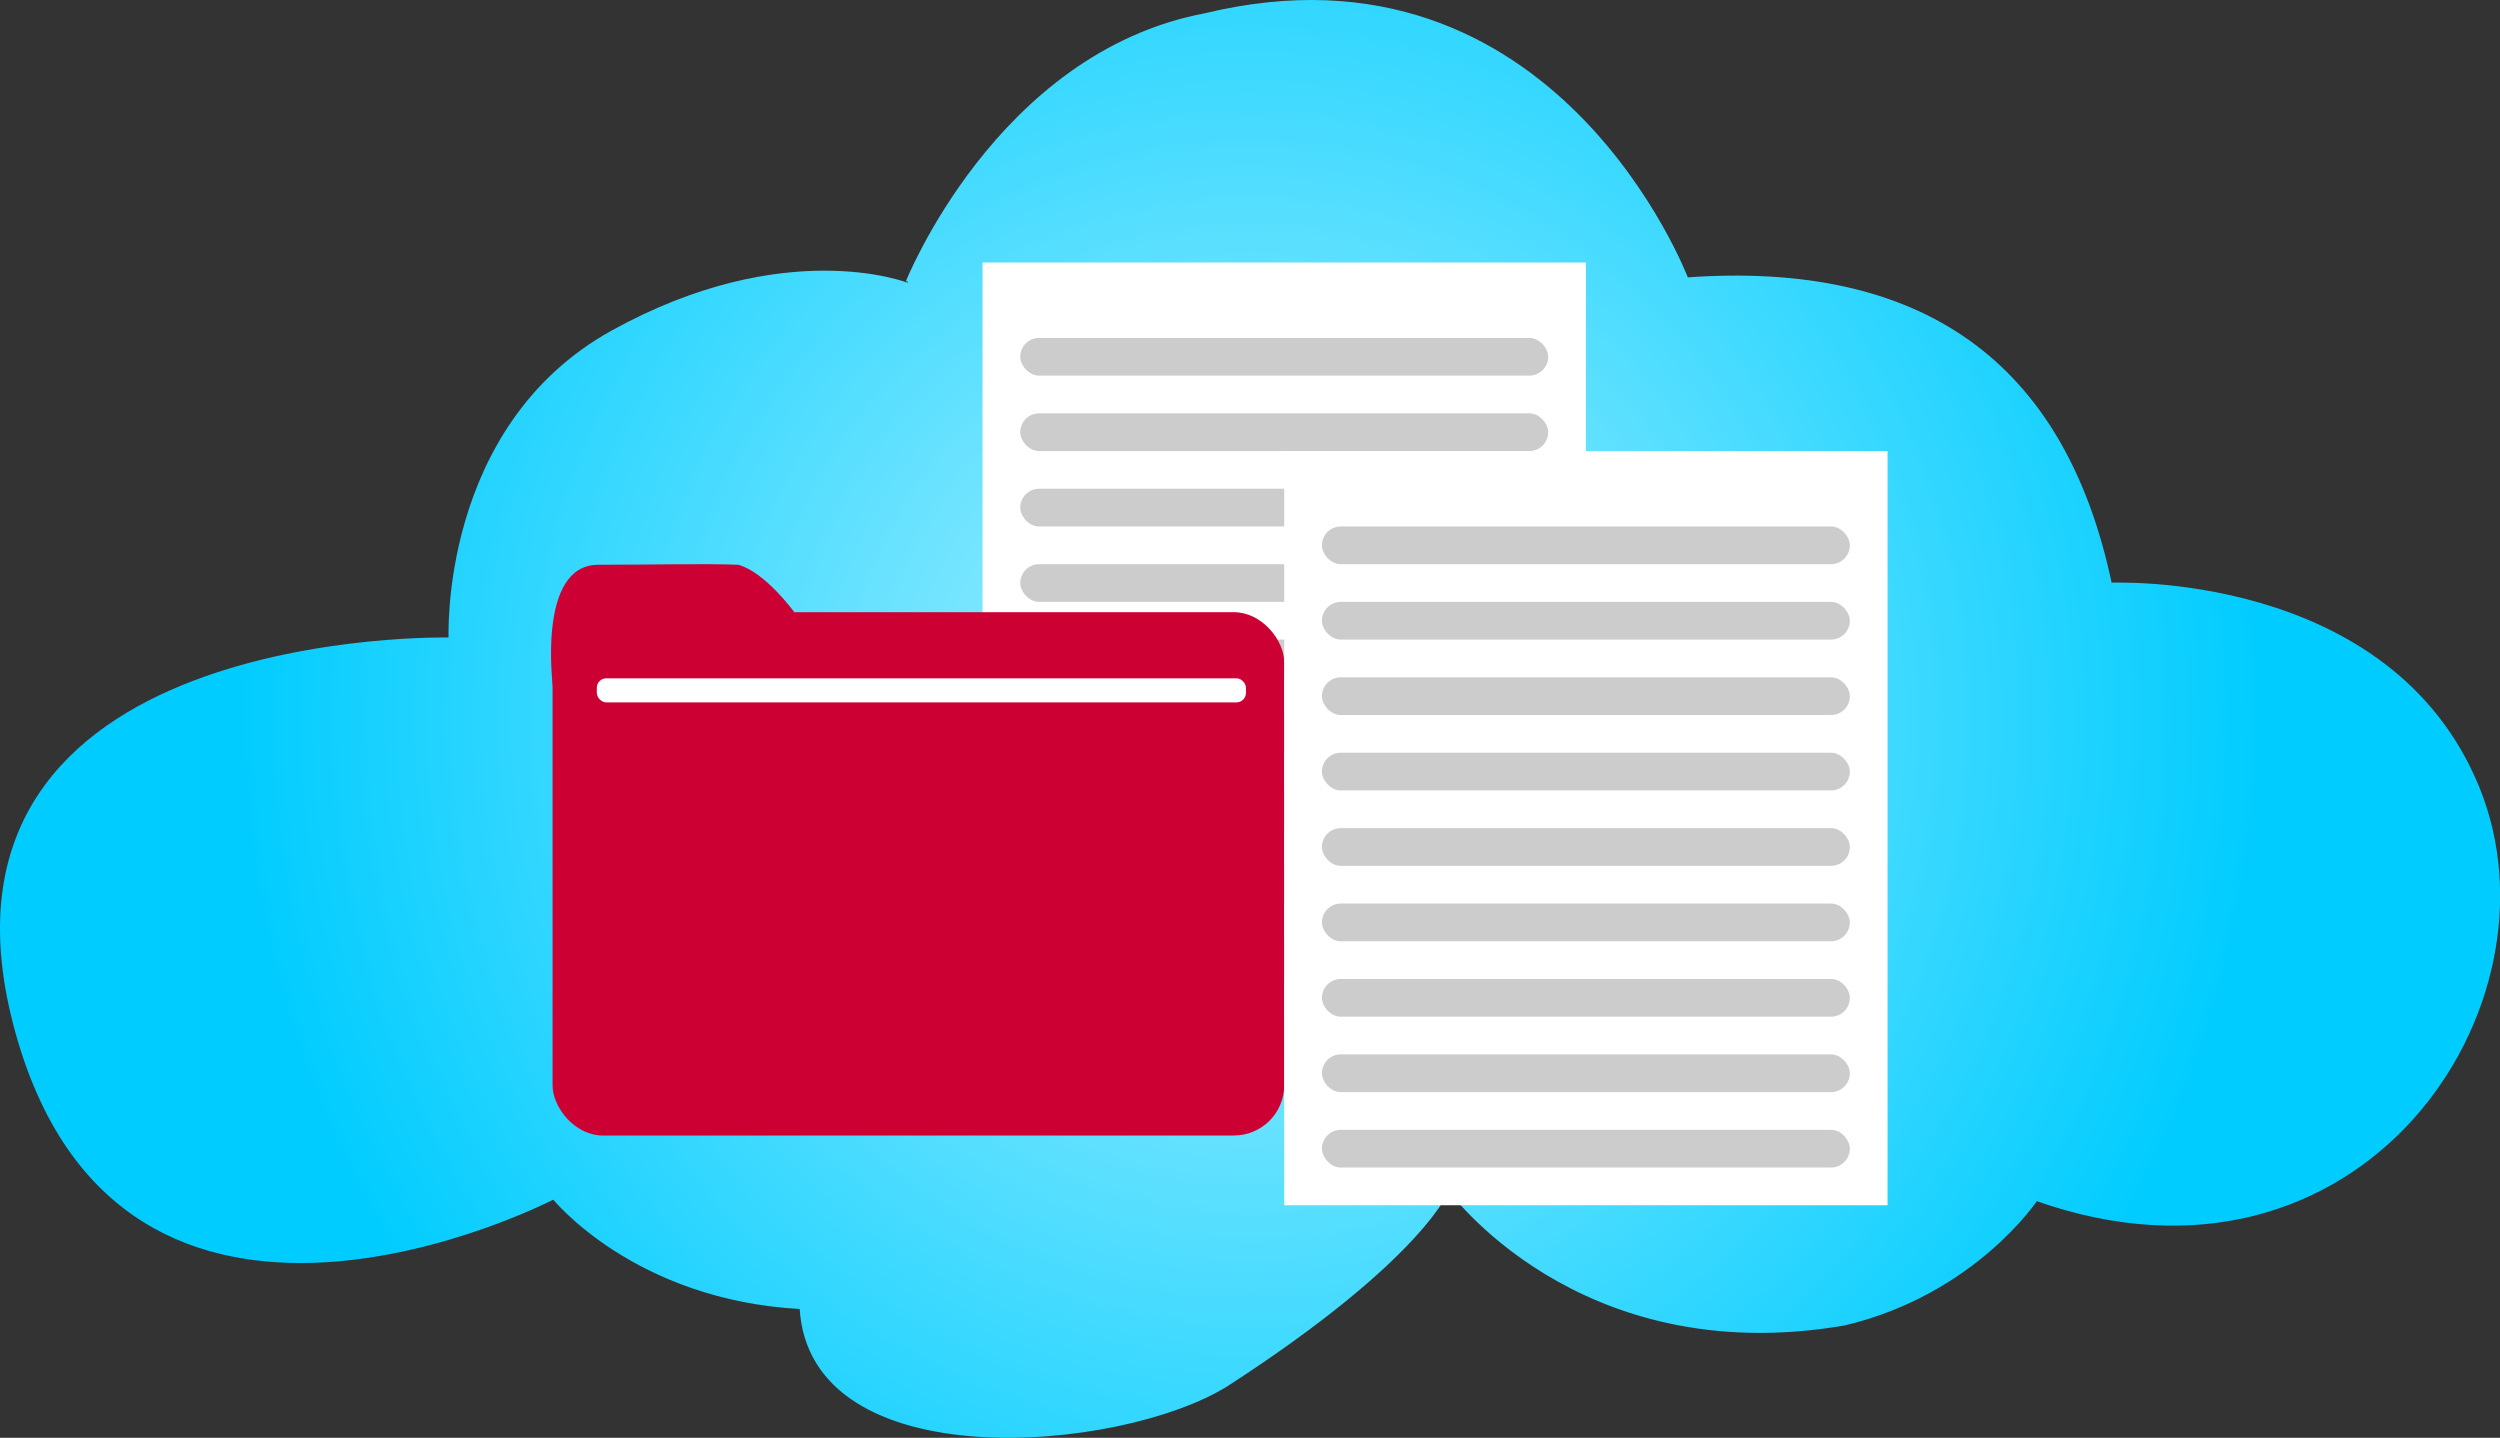
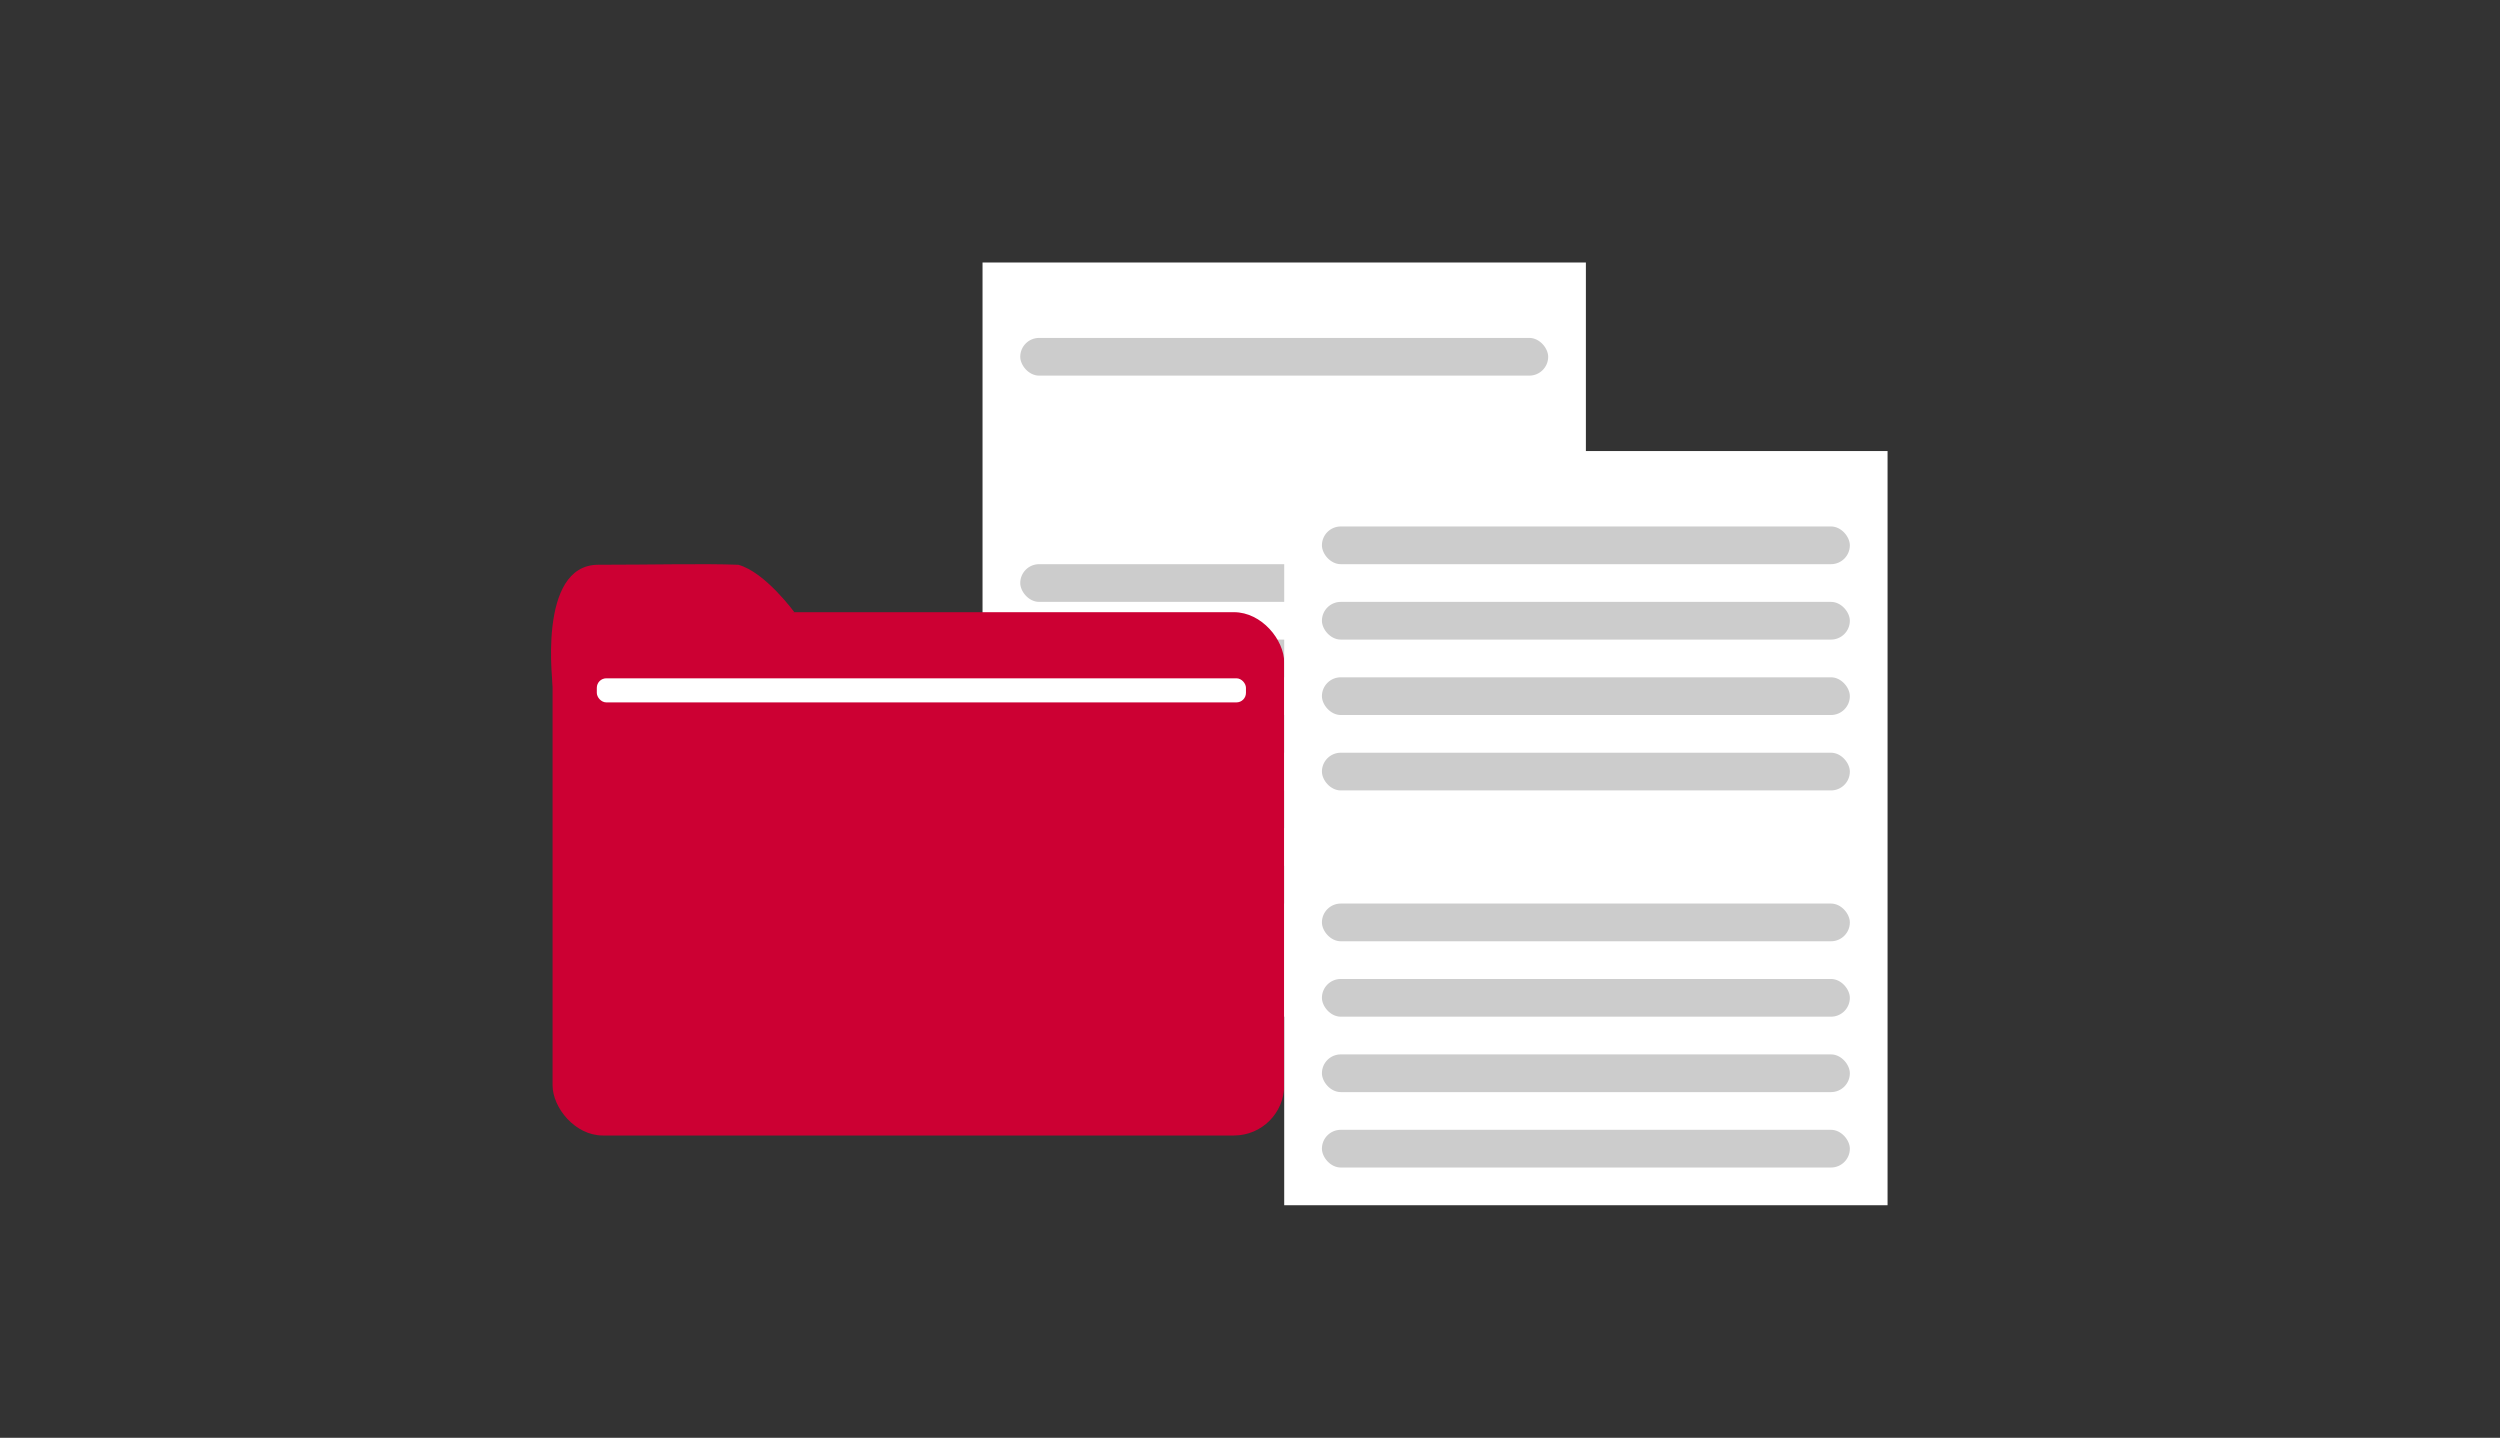
<svg xmlns="http://www.w3.org/2000/svg" xmlns:xlink="http://www.w3.org/1999/xlink" id="Layer_1" data-name="Layer 1" viewBox="0 0 596.67 343.15">
  <rect x="0" y="0" width="596.67" height="343.15" fill="#333333" stroke="none" />
  <defs>
    <style>.cls-1{stroke-miterlimit:10;fill:url(#radial-gradient);stroke:url(#radial-gradient-2);}.cls-2{fill:#fff;}.cls-3{fill:#ccc;}.cls-4{fill:#c03;}</style>
    <radialGradient id="radial-gradient" cx="306.83" cy="234.93" r="242.87" gradientUnits="userSpaceOnUse">
      <stop offset="0" stop-color="#aaf0ff" />
      <stop offset="1" stop-color="#0cf" />
    </radialGradient>
    <radialGradient id="radial-gradient-2" cx="306.83" cy="234.93" r="243.35" xlink:href="#radial-gradient" />
  </defs>
  <title>cloud-storage</title>
-   <path class="cls-1" d="M116.07,216s-2.42-50.63,38.71-73.35,70.12-11.36,70.12-11.36S246.44,76.41,296.19,67C379.59,46.84,411,130.07,411,130.07c55.41-4,89.85,19.26,101.07,72.86,0,0,66.7-3.23,87.74,48.58s-28,125.34-105.37,97.93c0,0-14.8,22.44-45.83,29.77-63.58,10.92-94.41-32.52-94.41-32.52s-5.66,16.41-52.88,47C276,409.61,201.9,416.09,199.83,375.29c-39.87-2.06-59.15-26.24-59.15-26.24S37.07,403,12.19,307.91,116.07,216,116.07,216Z" transform="translate(-8.5 -63.35)" />
  <rect class="cls-2" x="234.5" y="62.65" width="144" height="180" />
-   <rect class="cls-3" x="243.5" y="116.65" width="126" height="9" rx="4.5" />
  <rect class="cls-3" x="243.5" y="170.65" width="126" height="9" rx="4.5" />
  <rect class="cls-3" x="243.5" y="152.65" width="126" height="9" rx="4.5" />
  <rect class="cls-3" x="243.5" y="134.65" width="126" height="9" rx="4.5" />
-   <rect class="cls-3" x="243.5" y="98.65" width="126" height="9" rx="4.5" />
  <rect class="cls-3" x="243.5" y="80.65" width="126" height="9" rx="4.5" />
  <rect class="cls-3" x="243.5" y="188.65" width="126" height="9" rx="4.5" />
  <rect class="cls-3" x="243.5" y="206.65" width="126" height="9" rx="4.5" />
-   <rect class="cls-3" x="243.5" y="224.65" width="126" height="9" rx="4.5" />
  <rect class="cls-4" x="131.88" y="146.11" width="174.62" height="124.9" rx="12" />
  <path class="cls-4" d="M140.49,227.45s-3.94-29.32,10.8-29.31c13.27,0,24.8-.31,33.41,0,6.41,1.74,13.37,11.31,13.37,11.31" transform="translate(-8.5 -63.35)" />
  <rect class="cls-2" x="142.44" y="161.89" width="154.93" height="5.75" rx="2.27" />
  <rect class="cls-2" x="306.5" y="107.65" width="144" height="180" />
  <rect class="cls-3" x="315.5" y="125.65" width="126" height="9" rx="4.5" />
  <rect class="cls-3" x="315.5" y="143.65" width="126" height="9" rx="4.5" />
  <rect class="cls-3" x="315.5" y="161.65" width="126" height="9" rx="4.5" />
  <rect class="cls-3" x="315.5" y="179.65" width="126" height="9" rx="4.5" />
-   <rect class="cls-3" x="315.5" y="197.65" width="126" height="9" rx="4.5" />
  <rect class="cls-3" x="315.5" y="215.65" width="126" height="9" rx="4.5" />
  <rect class="cls-3" x="315.5" y="233.65" width="126" height="9" rx="4.5" />
  <rect class="cls-3" x="315.5" y="251.65" width="126" height="9" rx="4.5" />
  <rect class="cls-3" x="315.5" y="269.65" width="126" height="9" rx="4.5" />
</svg>